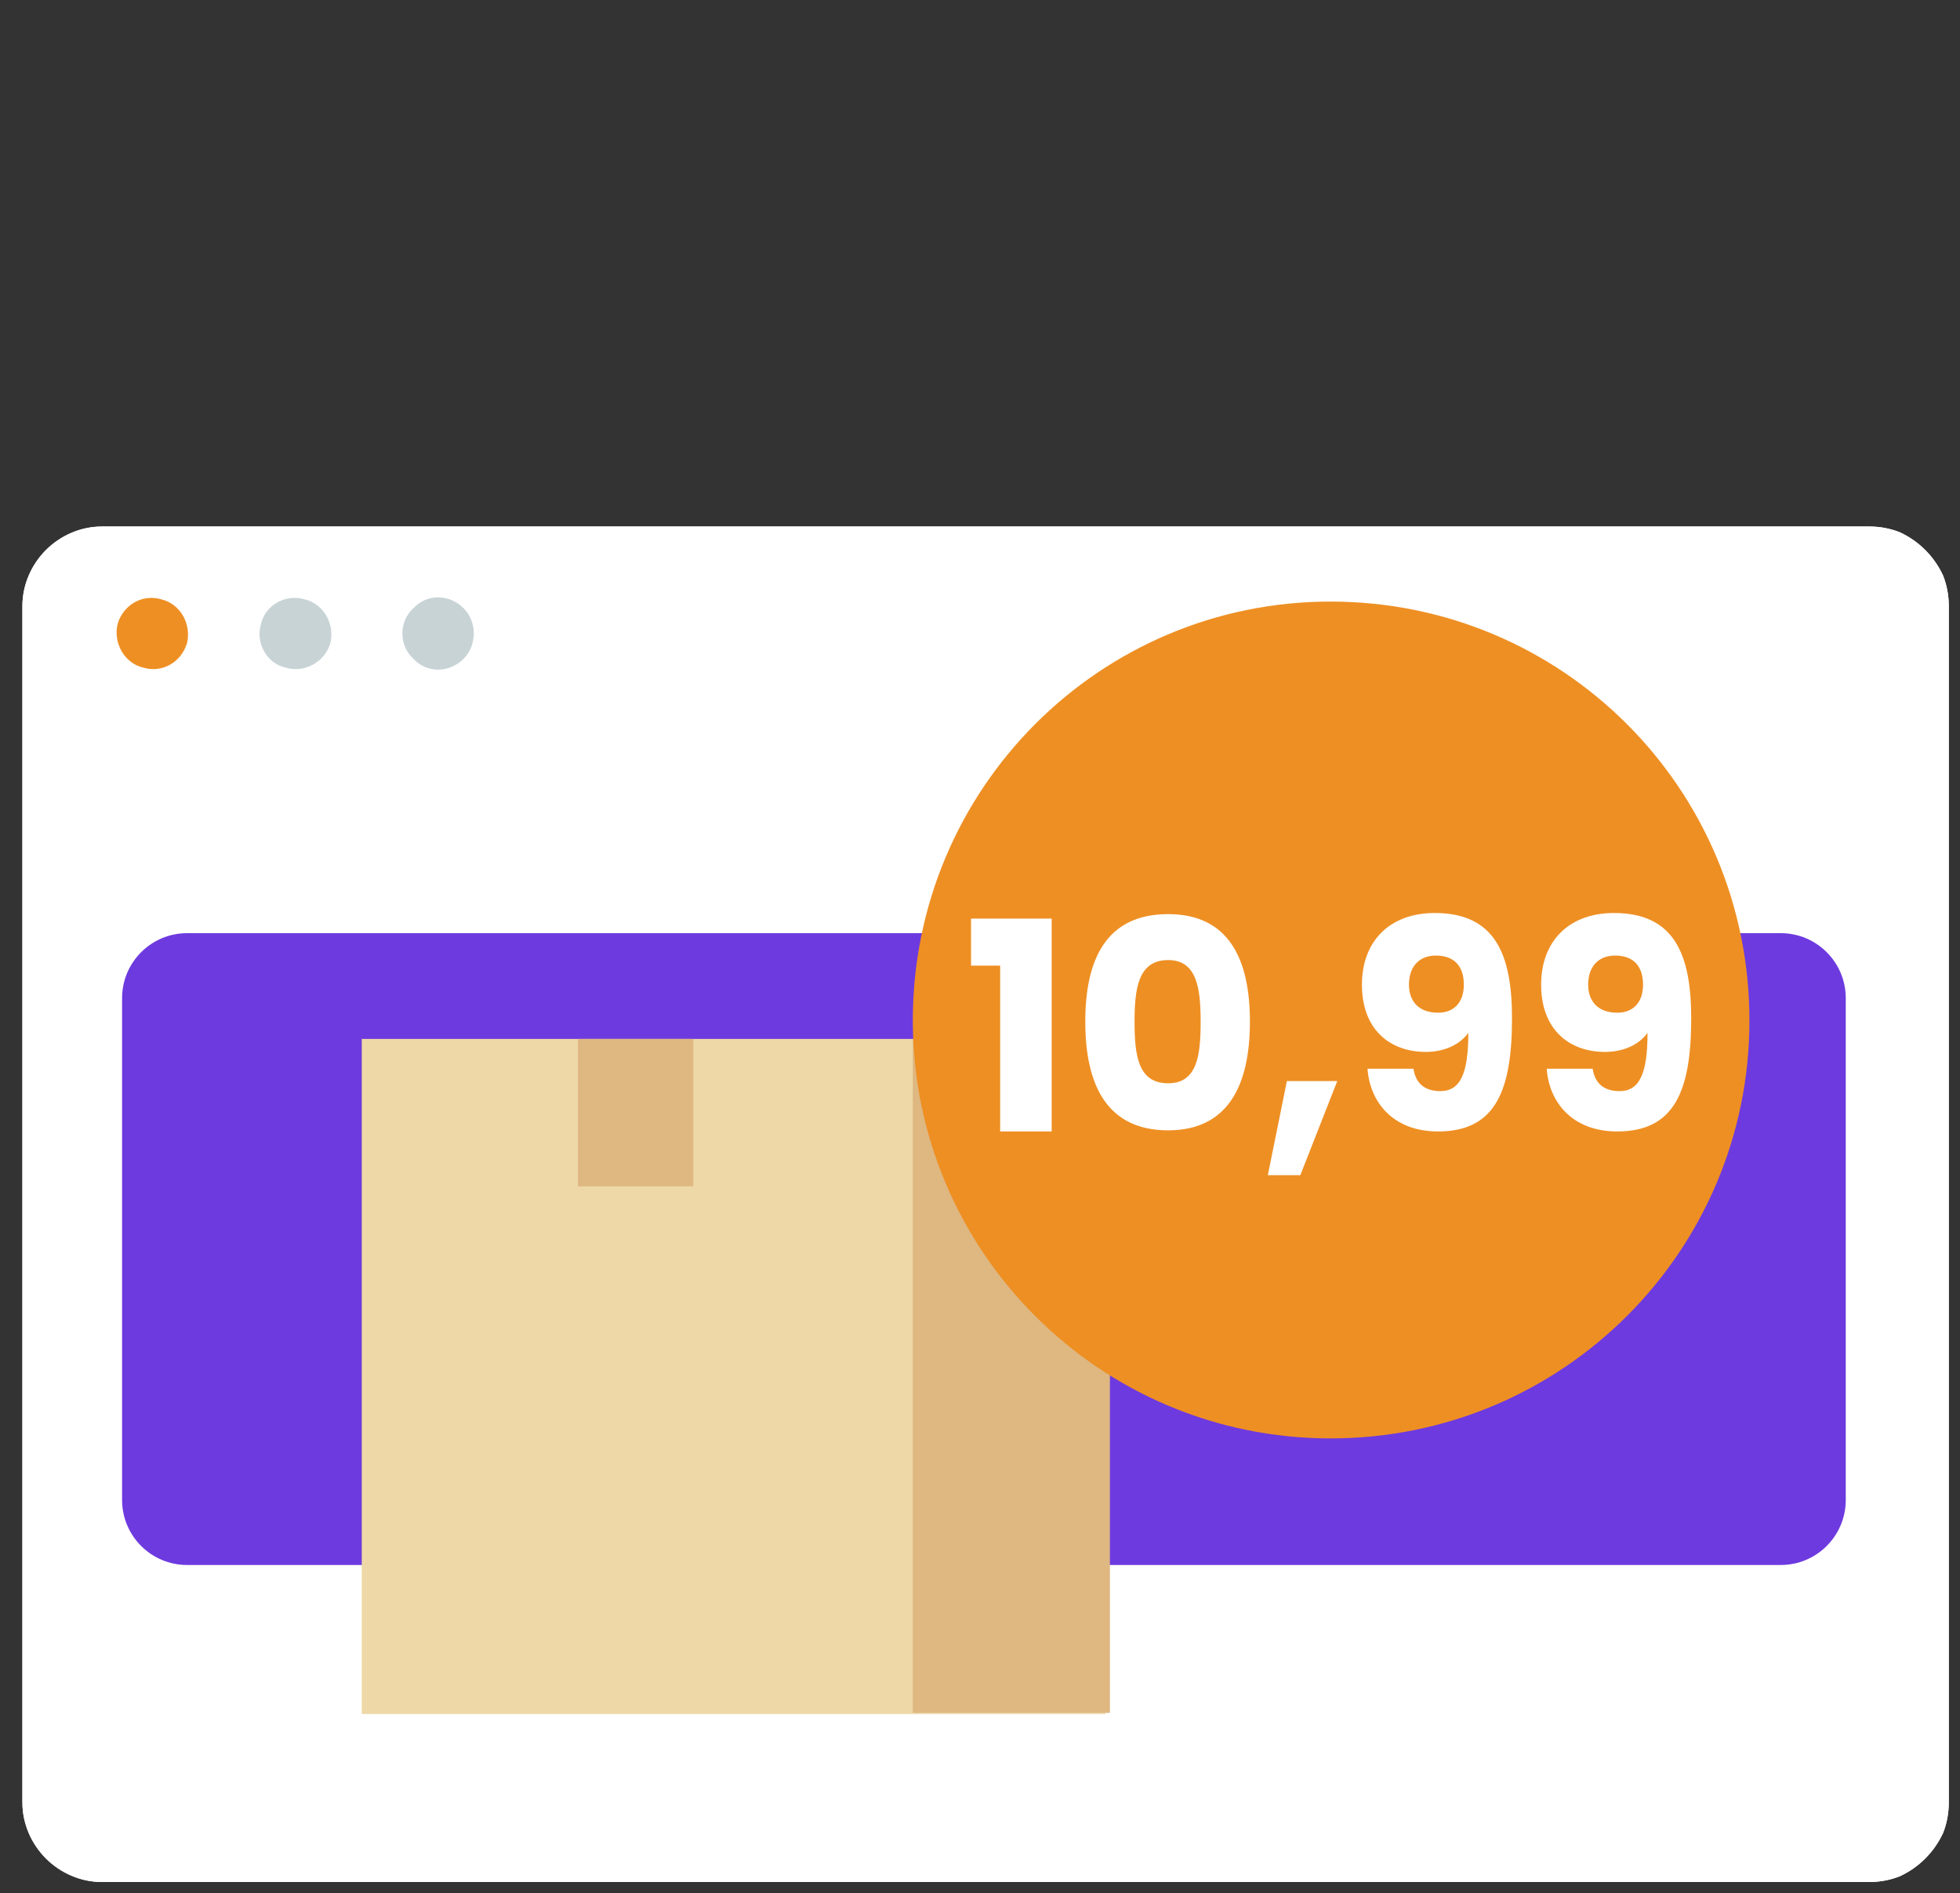
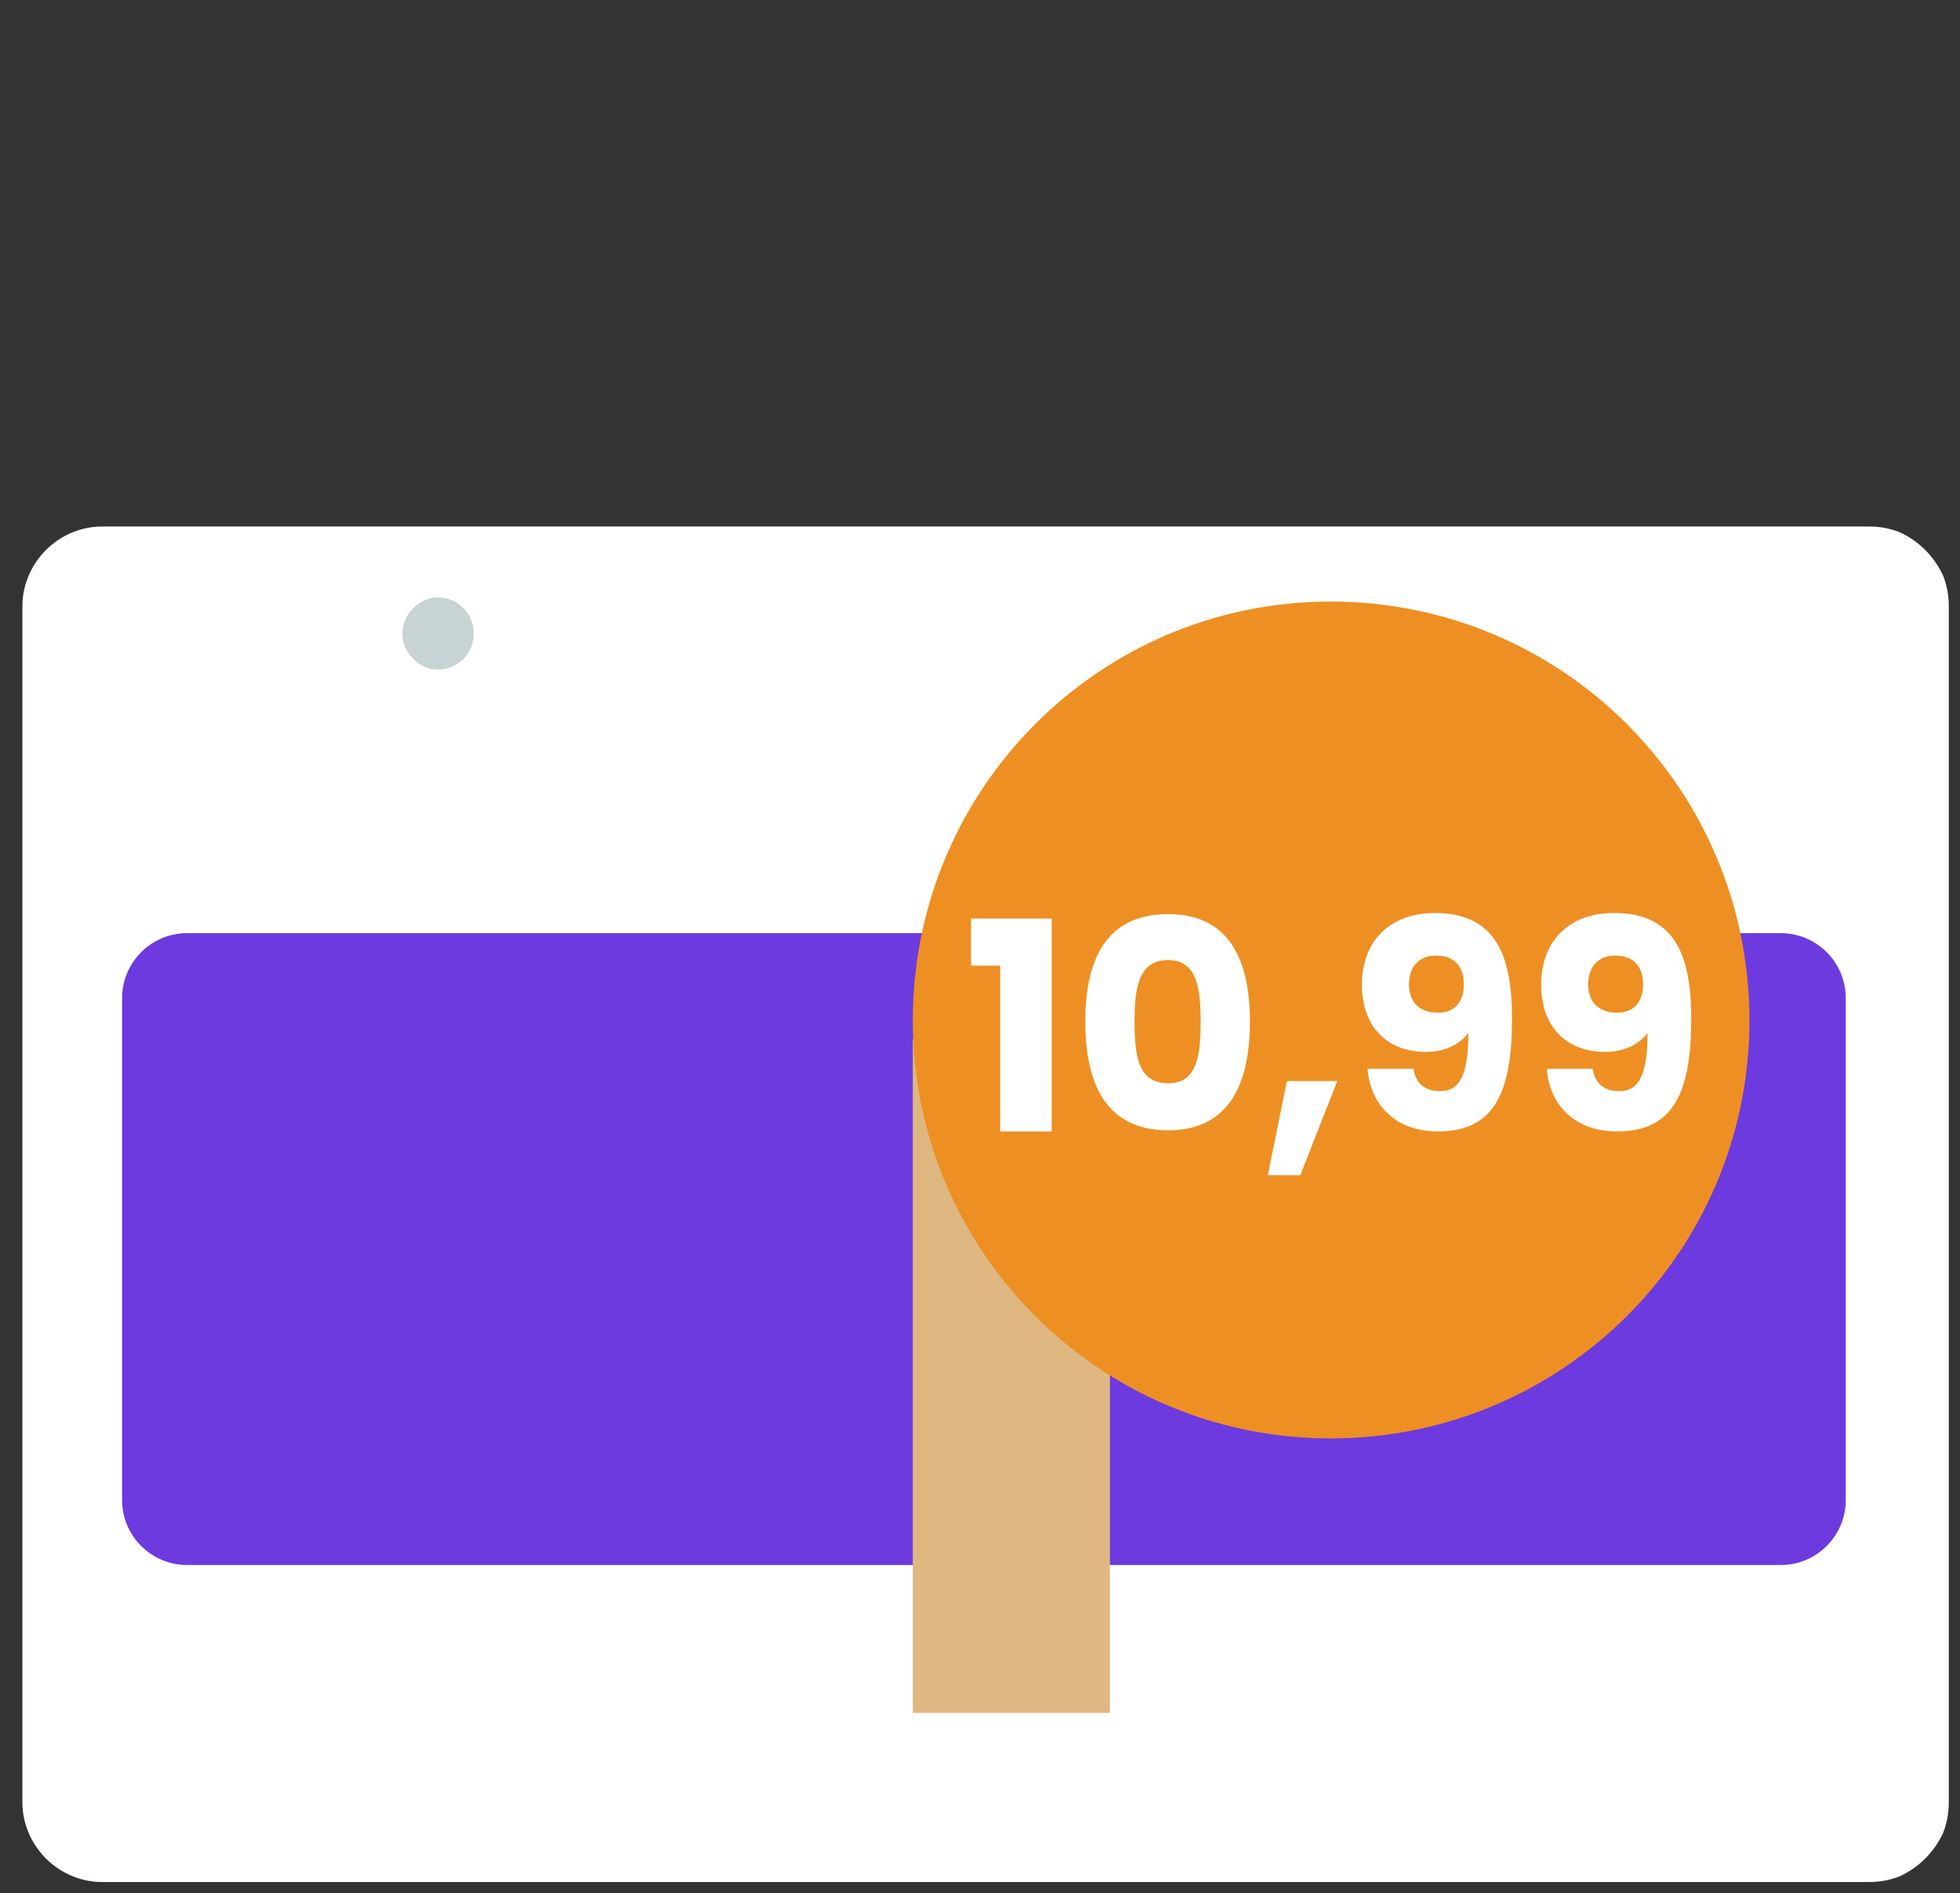
<svg xmlns="http://www.w3.org/2000/svg" version="1.2" viewBox="0 0 175 169" width="175" height="169">
  <rect x="0" y="0" width="175" height="169" fill="#333333" stroke="none" />
  <title>promo_fedex-4-1-svg</title>
  <defs>
    <clipPath id="cp1">
      <path d="m99.1 154.09h-67.06v-61.35h67.06z" />
    </clipPath>
  </defs>
  <style> .s0 { fill: #ffffff } .s1 { fill: #ee8f23 } .s2 { fill: #c8d3d6 } .s3 { fill: #6d3adf } .s4 { fill: #eed8a7 } .s5 { fill: #deb781 } </style>
  <path id="Layer" class="s0" d="m100.9 168h-91.8c-1.9 0-3.7-0.8-5-2.1-1.3-1.3-2.1-3.1-2.1-5v-106.8c0-1.9 0.8-3.7 2.1-5 1.3-1.3 3.1-2.1 5-2.1h157.8q1.4 0 2.7 0.5 1.3 0.6 2.3 1.6 1 1 1.6 2.3 0.5 1.3 0.5 2.7v106.8q0 1.4-0.5 2.7-0.6 1.3-1.6 2.3-1 1-2.3 1.6-1.3 0.5-2.7 0.5h-37.5" />
-   <path id="Layer" class="s0" d="m100.9 168h-91.8c-1.9 0-3.7-0.8-5-2.1-1.3-1.3-2.1-3.1-2.1-5v-106.8c0-1.9 0.8-3.7 2.1-5 1.3-1.3 3.1-2.1 5-2.1h157.8q1.4 0 2.7 0.5 1.3 0.6 2.3 1.6 1 1 1.6 2.3 0.5 1.3 0.5 2.7v106.8q0 1.4-0.5 2.7-0.6 1.3-1.6 2.3-1 1-2.3 1.6-1.3 0.5-2.7 0.5h-37.5" />
-   <path id="Layer" class="s1" d="m12.8 59.6c-1.7-0.4-2.7-2.2-2.3-3.9 0.5-1.7 2.2-2.7 3.9-2.2 1.7 0.4 2.7 2.2 2.3 3.9-0.5 1.7-2.2 2.7-3.9 2.2z" />
-   <path id="Layer" class="s2" d="m25.5 59.6c-1.7-0.4-2.7-2.2-2.2-3.9 0.4-1.7 2.2-2.7 3.9-2.2 1.7 0.4 2.7 2.2 2.3 3.9-0.5 1.7-2.3 2.7-4 2.2z" />
  <path id="Layer" class="s2" d="m36.9 58.8c-1.3-1.2-1.3-3.3 0-4.5 1.2-1.3 3.2-1.3 4.5 0 1.2 1.2 1.2 3.3 0 4.5-1.3 1.3-3.3 1.3-4.5 0z" />
  <path id="Layer" class="s3" d="m164.8 89.1v44.8c0 3.2-2.6 5.8-5.8 5.8h-142.3c-3.2 0-5.8-2.6-5.8-5.8v-44.8c0-3.2 2.6-5.8 5.8-5.8h142.3c3.2 0 5.8 2.6 5.8 5.8z" />
  <g id="Clip-Path" clip-path="url(#cp1)">
    <g id="Layer">
-       <path id="Layer" class="s4" d="m32.3 92.7h66.4v60.3h-66.4z" />
      <path id="Layer" class="s5" d="m81.5 92.7h17.7v60.2h-17.7z" />
-       <path id="Layer" class="s5" d="m51.6 92.7h10.3v13.2h-10.3z" />
    </g>
  </g>
-   <path id="Layer" class="s1" d="m118.8 128.4c-20.6 0-37.3-16.7-37.3-37.3 0-20.7 16.7-37.4 37.3-37.4 20.7 0 37.4 16.7 37.4 37.4 0 20.6-16.7 37.3-37.4 37.3z" />
+   <path id="Layer" class="s1" d="m118.8 128.4c-20.6 0-37.3-16.7-37.3-37.3 0-20.7 16.7-37.4 37.3-37.4 20.7 0 37.4 16.7 37.4 37.4 0 20.6-16.7 37.3-37.4 37.3" />
  <path id="10,99" class="s0" aria-label="10,99" d="m89.3 101h4.6v-19h-7.2v4.2h2.6zm7.6-9.8c0 5.6 1.9 9.7 7.4 9.7 5.4 0 7.3-4.1 7.3-9.7 0-5.6-1.9-9.6-7.3-9.6-5.5 0-7.4 4-7.4 9.6zm10.3 0c0 3-0.3 5.5-2.9 5.5-2.7 0-3-2.5-3-5.5 0-2.9 0.3-5.5 3-5.5 2.6 0 2.9 2.6 2.9 5.5zm6 13.7h2.9l3.3-8.4h-4.5zm8.9-9.5c0.2 2.9 2.2 5.6 6.3 5.6 5.1 0 6.6-3.6 6.6-10.1 0-5.7-1.5-9.4-6.9-9.4-4 0-6.5 2.5-6.5 6.4 0 4 2.5 6 5.7 6 1.6 0 3-0.6 3.8-1.7 0 3.6-0.7 5.2-2.5 5.2-1.4 0-2.2-0.7-2.4-2zm6.3-5c-1.8 0-2.6-1.1-2.6-2.5 0-1.6 0.9-2.6 2.4-2.6 1.6 0 2.5 0.9 2.5 2.6 0 1.6-0.9 2.5-2.3 2.5zm9.7 5c0.2 2.9 2.2 5.6 6.3 5.6 5.1 0 6.6-3.6 6.6-10.1 0-5.7-1.5-9.4-6.9-9.4-4 0-6.5 2.5-6.5 6.4 0 4 2.5 6 5.7 6 1.6 0 3-0.6 3.8-1.7 0 3.6-0.7 5.2-2.5 5.2-1.4 0-2.2-0.7-2.4-2zm6.3-5c-1.8 0-2.6-1.1-2.6-2.5 0-1.6 0.9-2.6 2.4-2.6 1.6 0 2.5 0.9 2.5 2.6 0 1.6-0.9 2.5-2.3 2.5z" />
</svg>